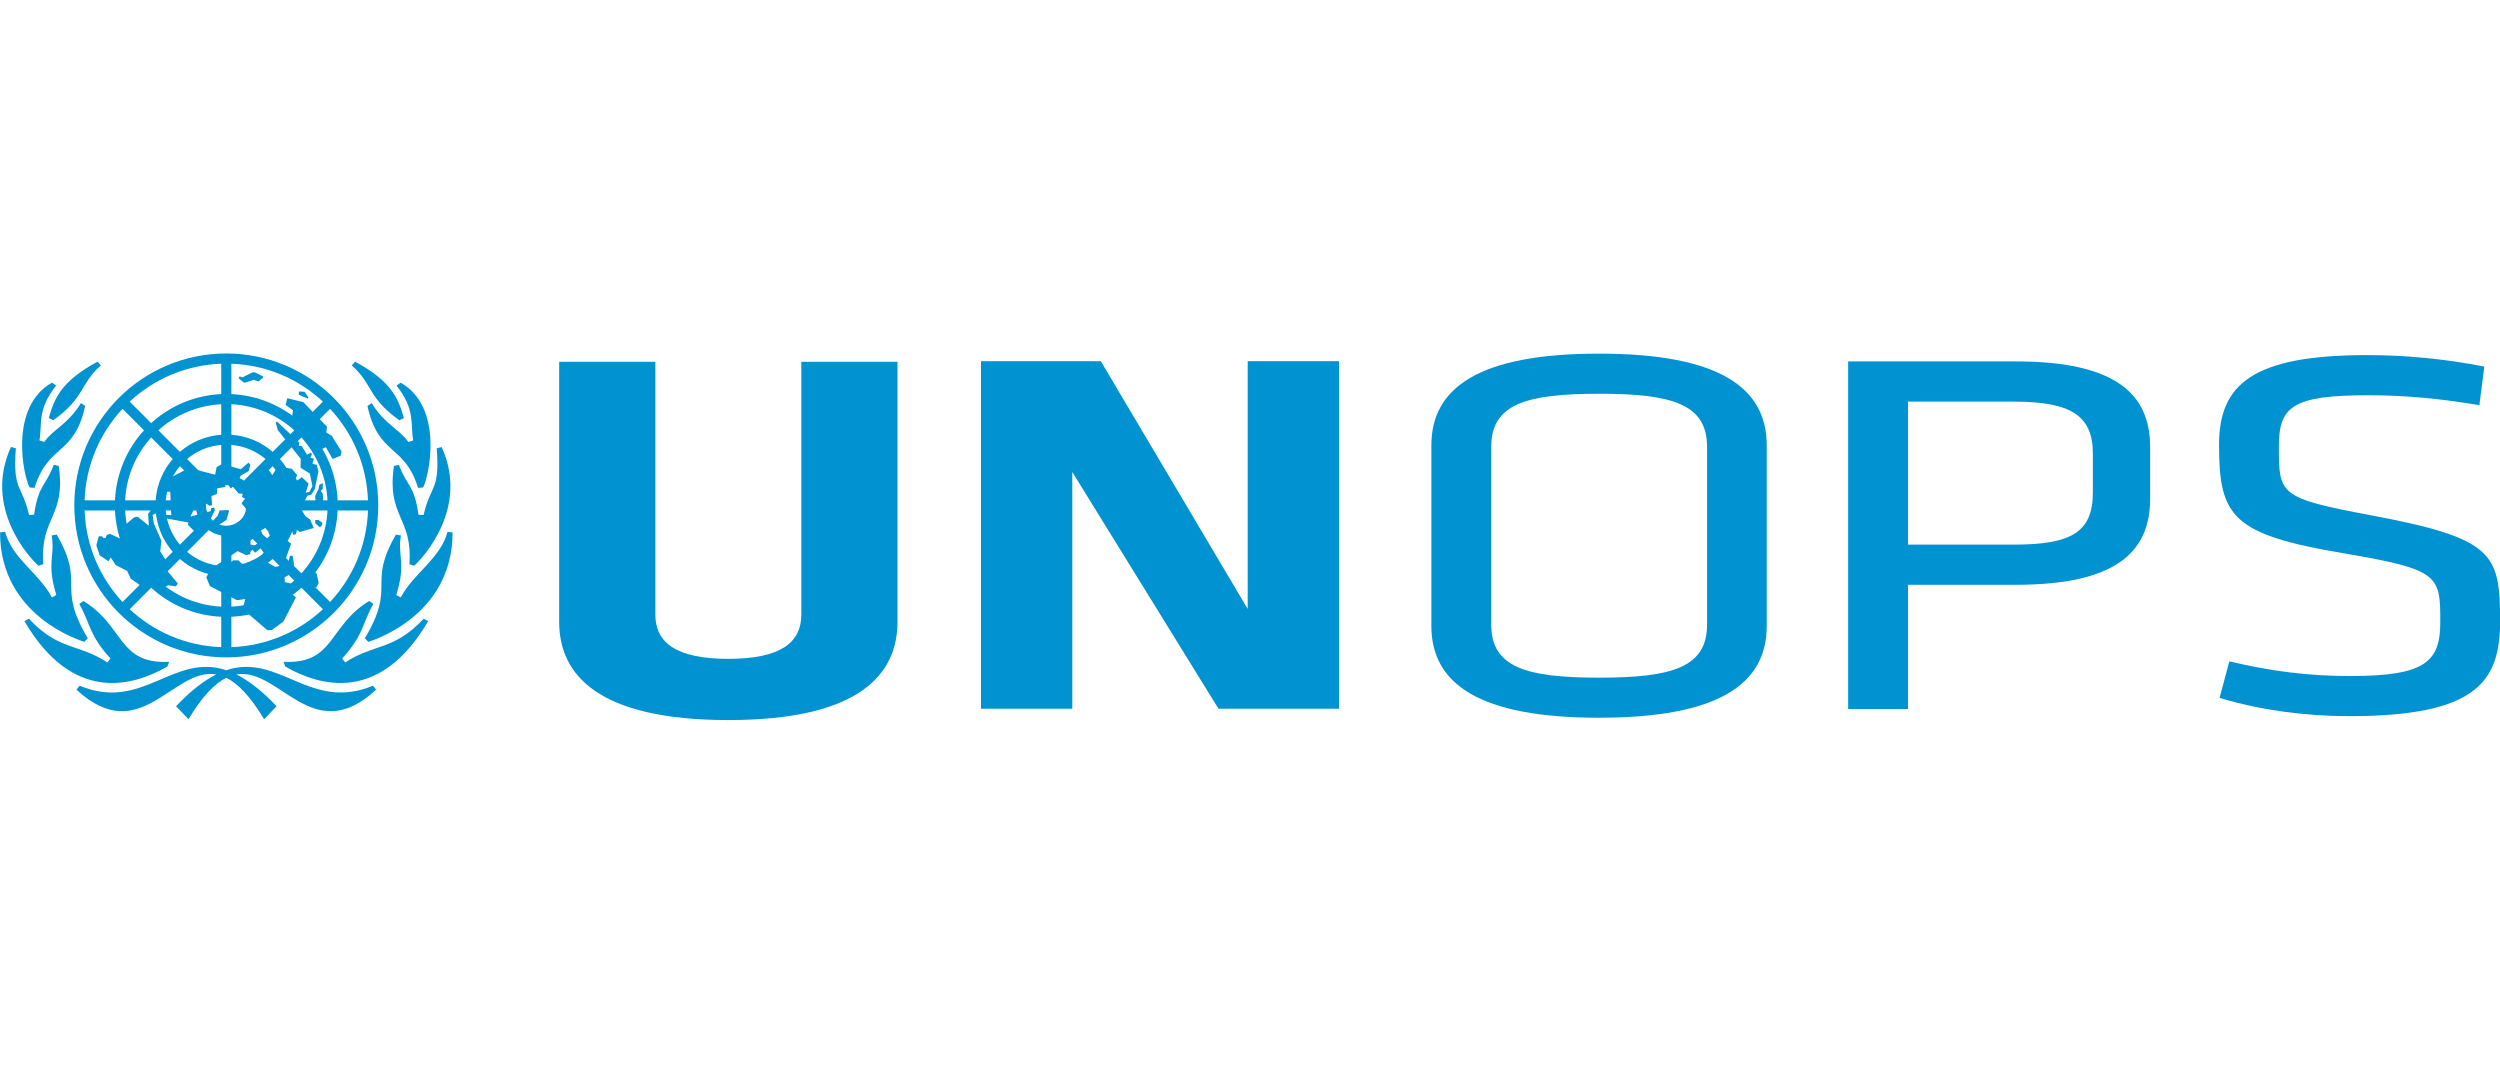
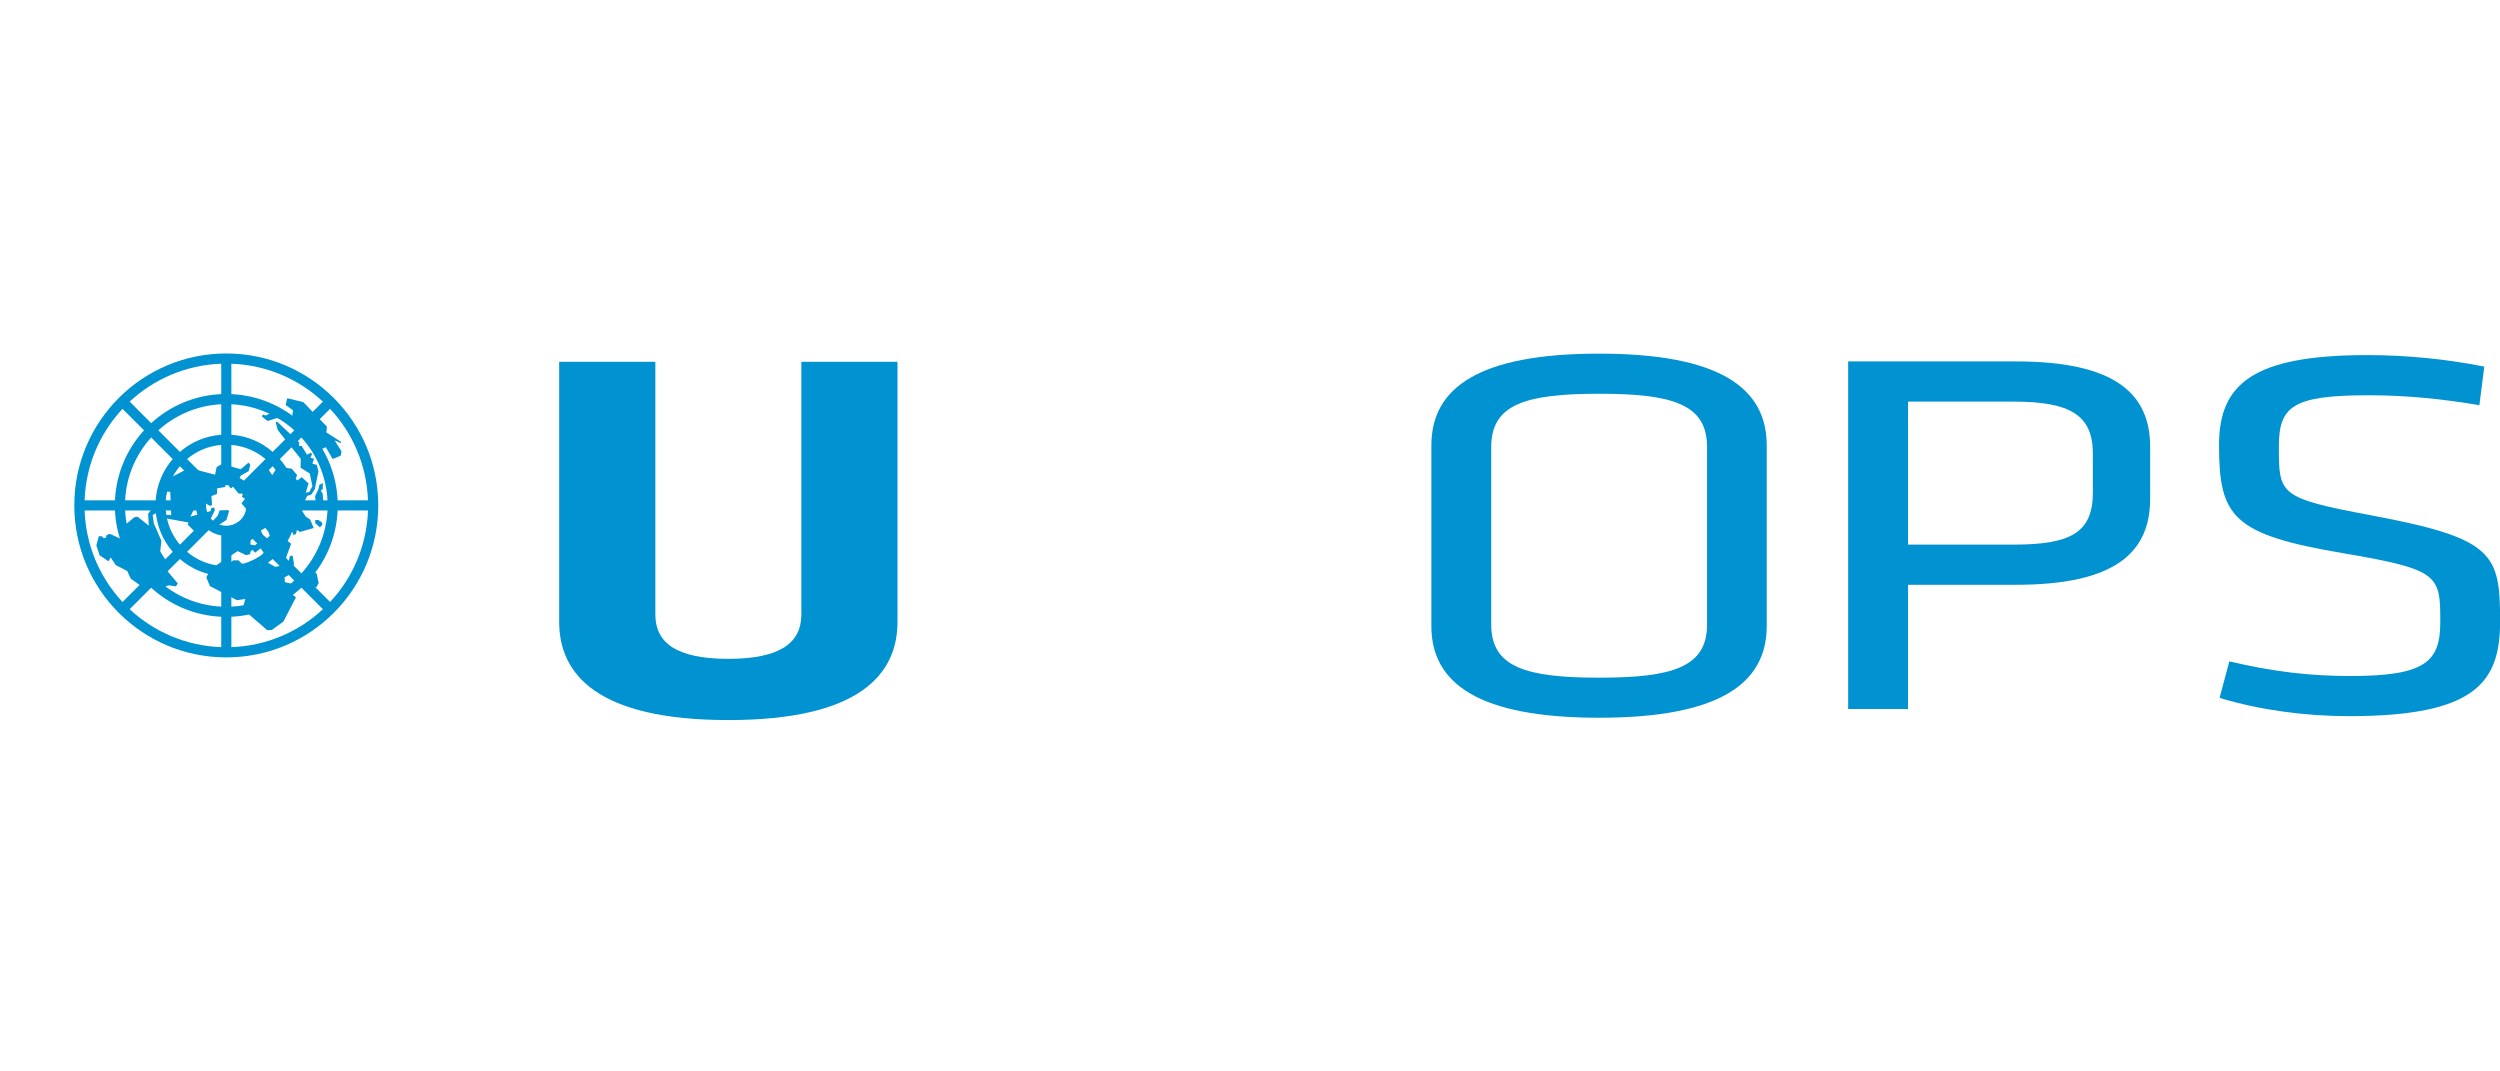
<svg xmlns="http://www.w3.org/2000/svg" height="150" width="350" version="1.1" viewBox="0 0 350 150">
  <g transform="translate(0 -902.36)">
    <g fill="#0092d1" transform="matrix(1.858 0 0 1.858 -106.34 -930.07)">
-       <path d="m59.836 1023c1.034-3.348 2.978-2.369 3.816-6.176l-0.316-0.215c-1.006 1.631-2.062 1.938-2.771 2.931l-0.36-0.119c0.221-1.238-0.185-2.312 1.258-4.132l-0.311-0.22c-3.274 1.855-2.149 7.061-1.69 7.896 0 0 0.168 0.013 0.375 0.035m3.744 11.601s0.141-0.144 0.268-0.266c-2.416-4.059-0.134-3.985-2.344-7.82 0 0-0.256 0.048-0.375 0.068 0.265 1.597-0.409 2.049 0.349 4.49l-0.336 0.177c-0.986-1.854-2.973-2.893-3.524-4.942l-0.38 0.049c-0.003 6.331 6.095 8.146 6.343 8.245m-2.336-16.699c2.43-1.738 1.968-2.7 3.592-4.135 0 0-0.165-0.18-0.253-0.28-2.761 1.486-3.263 2.795-3.676 4.25 0 0 0.156 0.077 0.336 0.165m-1.116 10.962 0.364-0.117c-0.255-3.594 1.726-3.522 1.165-7.402l-0.374-0.086c-0.6 1.613-1.16 1.499-1.482 3.763l-0.379 0.021c-0.532-2.322-1.244-1.799-0.993-5.026-0.141-0.038-0.22-0.062-0.369-0.101-2.095 4.564 1.384 8.338 2.067 8.95m9.717 7.594s0.074-0.205 0.134-0.356c-3.873 0.195-3.349-2.686-6.46-4.582-0.11 0.082-0.312 0.219-0.312 0.219 0.844 1.492 0.731 2.353 2.353 4.111l-0.233 0.301c-2.248-1.463-3.634-0.864-5.919-3.3 0 0-0.179 0.104-0.33 0.19 3.621 6.181 8.113 4.939 10.768 3.417m4.441 0.279c-3.989-1.335-6.319 3.141-11.05 1.166l-0.241 0.297c4.805 4.444 7.266-1.711 10.534-1.146-0.909 0.454-1.904 1.208-3.029 2.395 0.357 0.383 0.527 0.556 0.936 0.981 1.05-1.75 1.982-2.696 2.85-3.123 0.866 0.426 1.799 1.373 2.85 3.123 0.409-0.425 0.579-0.599 0.939-0.981-1.126-1.188-2.123-1.941-3.03-2.395 3.266-0.565 5.728 5.59 10.532 1.146l-0.241-0.297c-4.734 1.975-7.061-2.501-11.05-1.166m8.96-0.586-0.233-0.301c1.623-1.759 1.509-2.619 2.353-4.111 0 0-0.203-0.136-0.314-0.219-3.111 1.896-2.586 4.777-6.457 4.582 0.059 0.151 0.133 0.356 0.133 0.356 2.654 1.521 7.147 2.764 10.768-3.417-0.152-0.086-0.331-0.19-0.331-0.19-2.284 2.436-3.667 1.837-5.918 3.3m4.76-16.611c-0.708-0.994-1.762-1.3-2.769-2.931l-0.316 0.215c0.838 3.808 2.781 2.829 3.814 6.176 0.207-0.022 0.378-0.035 0.378-0.035 0.456-0.835 1.581-6.041-1.692-7.896l-0.31 0.22c1.441 1.82 1.038 2.895 1.256 4.132l-0.36 0.119zm-0.679-1.637c0.18-0.087 0.339-0.165 0.339-0.165-0.414-1.455-0.915-2.764-3.676-4.25-0.089 0.1-0.253 0.28-0.253 0.28 1.623 1.435 1.163 2.397 3.59 4.135m-0.258 8.613c-2.21 3.835 0.071 3.761-2.346 7.82 0.128 0.122 0.269 0.266 0.269 0.266 0.249-0.099 6.344-1.914 6.344-8.245l-0.379-0.049c-0.555 2.05-2.541 3.089-3.529 4.942l-0.335-0.177c0.759-2.441 0.085-2.893 0.35-4.49-0.119-0.02-0.374-0.068-0.374-0.068m2.083-1.472-0.383-0.021c-0.32-2.264-0.88-2.15-1.48-3.763l-0.372 0.086c-0.562 3.88 1.42 3.809 1.166 7.402l0.361 0.117c0.68-0.613 4.16-4.386 2.066-8.95-0.146 0.039-0.228 0.064-0.369 0.101 0.254 3.228-0.458 2.704-0.99 5.026" />
      <path d="m82.107 1031.6-1.619-1.619c1.284-1.405 2.095-3.249 2.186-5.279h2.289c-0.094 2.664-1.159 5.075-2.856 6.897m-18.499-6.897h2.289c0.092 2.03 0.905 3.874 2.189 5.279l-1.621 1.619c-1.695-1.823-2.763-4.234-2.856-6.897m2.856-7.661 1.621 1.62c-1.284 1.404-2.096 3.248-2.189 5.278h-2.289c0.094-2.664 1.161-5.076 2.856-6.898m13.146 6.898c-0.084-1.188-0.555-2.266-1.289-3.115l1.625-1.624c1.146 1.268 1.874 2.917 1.964 4.739h-2.3zm-1.289 3.877c0.734-0.848 1.205-1.926 1.289-3.114h2.3c-0.09 1.819-0.818 3.473-1.964 4.739l-1.625-1.625zm-3.654 4.893c2.031-0.09 3.874-0.902 5.28-2.188l1.619 1.62c-1.821 1.698-4.237 2.764-6.899 2.857v-2.29zm-6.044-2.188c1.404 1.285 3.249 2.098 5.28 2.188v2.29c-2.663-0.094-5.077-1.16-6.899-2.857l1.619-1.62zm0.338-5.819c0.083 1.188 0.554 2.266 1.288 3.114l-1.625 1.625c-1.146-1.266-1.875-2.92-1.961-4.739h2.299zm1.288-3.877c-0.734 0.848-1.202 1.926-1.288 3.114h-2.299c0.087-1.821 0.818-3.471 1.962-4.739l1.624 1.625zm3.655-4.893c-2.031 0.094-3.875 0.904-5.28 2.189l-1.619-1.623c1.821-1.696 4.236-2.761 6.899-2.855v2.289zm3.876 4.353c-0.846-0.734-1.925-1.205-3.112-1.289v-2.3c1.821 0.09 3.474 0.818 4.74 1.965l-1.627 1.624zm-1.238 3.654c-0.06-0.349-0.198-0.667-0.391-0.941l1.629-1.634c0.6 0.709 0.985 1.598 1.067 2.575h-2.305zm-0.391 1.708c0.195-0.275 0.331-0.596 0.391-0.944h2.305c-0.083 0.978-0.468 1.866-1.067 2.575l-1.629-1.631zm-1.484 4c1.188-0.085 2.266-0.555 3.112-1.289l1.627 1.624c-1.266 1.149-2.919 1.874-4.74 1.964v-2.299zm-3.877-1.289c0.848 0.734 1.925 1.204 3.114 1.289v2.299c-1.82-0.09-3.474-0.815-4.739-1.964l1.625-1.624zm1.239-3.655c0.06 0.347 0.195 0.669 0.391 0.944l-1.63 1.631c-0.599-0.709-0.984-1.597-1.066-2.575h2.305zm0.391-1.705c-0.196 0.276-0.331 0.595-0.389 0.941h-2.308c0.083-0.978 0.468-1.866 1.066-2.575l1.63 1.634zm1.484-4.001c-1.189 0.084-2.266 0.555-3.114 1.289l-1.625-1.624c1.265-1.147 2.919-1.875 4.739-1.965v2.3zm1.706 3.459c-0.276-0.196-0.595-0.331-0.943-0.391v-2.305c0.976 0.082 1.866 0.468 2.574 1.065l-1.631 1.631zm-0.943 4.121c0.347-0.056 0.666-0.193 0.943-0.391l1.634 1.631c-0.709 0.6-1.6 0.985-2.576 1.065v-2.305zm-1.709-0.391c0.278 0.199 0.598 0.335 0.945 0.391v2.305c-0.979-0.08-1.867-0.465-2.574-1.065l1.629-1.631zm0.945-4.121c-0.347 0.06-0.667 0.195-0.943 0.391l-1.631-1.63c0.706-0.599 1.595-0.984 2.574-1.066v2.305zm1.909 2.256c0 0.843-0.684 1.529-1.528 1.529s-1.528-0.686-1.528-1.529 0.684-1.526 1.528-1.526 1.528 0.684 1.528 1.526m4.134-6.199c-1.405-1.285-3.248-2.095-5.279-2.189v-2.289c2.661 0.094 5.077 1.159 6.899 2.855l-1.62 1.623zm5.016 5.817h-2.289c-0.091-2.03-0.902-3.874-2.188-5.278l1.62-1.62c1.696 1.819 2.763 4.234 2.856 6.898m-10.678-11.068c-6.324 0-11.451 5.122-11.451 11.449 0 6.325 5.128 11.451 11.451 11.451 6.325 0 11.452-5.126 11.452-11.451 0-6.326-5.128-11.449-11.452-11.449" />
-       <path d="m77.371 1026.8-0.33-0.225-0.151-0.361 0.328-0.198 0.237 0.284 0.106 0.3-0.19 0.2zm-0.662 0.319-0.27 0.21-0.338-0.061 0.02-0.329 0.203-0.121 0.43 0.165-0.045 0.136zm2.248-0.376 0.241-0.605 0.134 0.403 0.203-0.062 0.071-0.309 0.228 0.151 1.038-0.3-0.27-0.635-0.346-0.242-0.347-0.557 0.468-0.983 0.318-0.105 0.258-0.407 0.273-1.324-0.122-0.499-0.333-0.091 0.121-0.376-0.271-0.077 0.119-0.247-0.074-0.135-0.302 0.156-0.394-0.649-0.225-0.029 0.045-0.228-1.699-1.606-0.076 0.106 0.151 0.556 1.726 2.161-0.011 0.671 0.694 0.436 0.196 0.948-0.228 0.439-0.273 0.059 0.212-0.693-0.514-0.481-0.331 0.255-0.12-0.138 0.105-0.269-0.407-0.483-1.055-0.15-0.414 0.636-0.529-0.771-0.369 0.072 0.255 0.123-0.165 0.377-0.301 0.043-0.59 0.604h-0.436l-0.346-0.185 0.106-0.224 0.603-0.345 0.121-0.469-0.135-0.168-0.589 0.499-1.393-0.401-0.42 0.236-0.119 0.574-1.952-0.506-1.67 0.863-0.104 0.215-0.36-0.061-0.25 0.897-0.069 0.656-0.64 0.887 0.052 0.894-0.845-0.68-0.256 0.046-0.624 0.526-0.099 0.516 0.106 0.434-0.229 0.226-0.98-0.453-0.241 0.078-0.075 0.209-0.149 0.045-0.138-0.15h-0.241l-0.182 0.681 0.25 0.755 0.671 0.449 0.16-0.294 0.383 0.581 0.86 0.439 0.271 0.586 0.966 0.679 0.54-0.134 0.605 0.256 0.723-0.304 0.56 0.077 0.152-0.211-1.177-1.404 0.271-0.347-0.419-0.665 0.085-0.812-0.573-1.311-0.086-0.627 0.502-0.26 0.539-1.502 0.287 0.015 0.072 1.762-0.62-0.046-0.119 0.725 0.241 0.152 0.18-0.575 1.614 0.294-0.045 0.166 0.634 0.634 1.075-1.052 0.325-0.666-0.037-0.209-0.247 0.059-0.03 0.211-1.525 0.415 0.541-1.131 0.471 0.036 0.424 0.278 0.193-0.041-0.045-0.688 0.415-0.164 0.014-0.419 0.635-0.113-0.181-0.529 0.28-0.131 0.453 0.237-0.407 0.181 0.247 0.371 0.16-0.145 0.435 0.524h0.31l-0.061 0.246 0.235 0.139-0.271 0.349 0.333 0.393-0.015 0.406h0.212l-0.364 0.647-0.468-0.013-0.784 1.356 0.151 0.149-0.135 0.107-0.016 0.196 0.195 0.271-0.453 0.061 0.059 0.679 0.996-0.65 0.637 0.301 0.315-0.074v-0.168l0.164-0.166 0.198 0.226 0.422-0.331 0.223 0.331-0.297 0.394-0.709 0.287-0.014 0.255-0.635-0.121-0.242-0.241h-0.391l-0.212 0.151-0.559-0.122-0.932 0.635-0.33 0.613 0.271 0.662 2.034 1.064 0.634-0.092-0.151 0.557 0.318 0.512 1.491 1.286 0.331-0.016 0.877-0.634 0.948-1.825-0.27-0.229 0.496-0.677-1.06-0.24-0.025-0.36 0.619-0.366 0.09-0.691-0.105-0.586-0.196 0.026-0.12 0.499-0.106 0.135-0.877 0.193-1.052-0.598 0.166-0.289 1.613 0.421 0.464-1.278-0.309-0.249-0.231 0.035-0.708 0.286 0.089-0.165 0.953-0.376zm1.699 2.381-0.114 0.041 0.072 0.24-0.155 0.234-0.061 0.652 0.181 0.221 0.492-0.018 0.174-0.328-0.155-0.714-0.435-0.33zm-6.16-4.386-0.077-0.065-0.634 0.023-0.152 0.406-0.526 0.56 0.391 0.281 0.796-0.527 0.203-0.677zm6.907-1.528 0.15-0.122v-0.454l-0.258 0.136-0.058 0.3-0.258 0.545 0.044 0.542 0.595 0.366-0.066-1.074-0.15-0.24zm-0.422 2.212 0.007 0.241 0.354 0.309 0.163-0.172 0.016-0.172-0.299-0.212-0.241 0.01zm1.249-6.345-0.409-0.254 0.052-0.431-1.784-1.853-1.21-0.295-0.122 0.51 0.554 0.399-0.134 0.974 0.504 0.091 0.318 0.364 0.091 0.662 0.511 0.214 0.494 0.777 0.69-0.3 0.515 0.889 0.606-0.251 0.062-0.318-0.739-1.179zm-1.756-2.876-0.28-0.439-0.439-0.03v0.256l0.679 0.286 0.04-0.074zm-4.766-1.134 0.64-0.21 0.362 0.12 0.339-0.275 0.019-0.093-0.627-0.311-0.17-0.01-0.766 0.384-0.212-0.074-0.09 0.135 0.407 0.33h0.099z" />
+       <path d="m77.371 1026.8-0.33-0.225-0.151-0.361 0.328-0.198 0.237 0.284 0.106 0.3-0.19 0.2zm-0.662 0.319-0.27 0.21-0.338-0.061 0.02-0.329 0.203-0.121 0.43 0.165-0.045 0.136zm2.248-0.376 0.241-0.605 0.134 0.403 0.203-0.062 0.071-0.309 0.228 0.151 1.038-0.3-0.27-0.635-0.346-0.242-0.347-0.557 0.468-0.983 0.318-0.105 0.258-0.407 0.273-1.324-0.122-0.499-0.333-0.091 0.121-0.376-0.271-0.077 0.119-0.247-0.074-0.135-0.302 0.156-0.394-0.649-0.225-0.029 0.045-0.228-1.699-1.606-0.076 0.106 0.151 0.556 1.726 2.161-0.011 0.671 0.694 0.436 0.196 0.948-0.228 0.439-0.273 0.059 0.212-0.693-0.514-0.481-0.331 0.255-0.12-0.138 0.105-0.269-0.407-0.483-1.055-0.15-0.414 0.636-0.529-0.771-0.369 0.072 0.255 0.123-0.165 0.377-0.301 0.043-0.59 0.604h-0.436l-0.346-0.185 0.106-0.224 0.603-0.345 0.121-0.469-0.135-0.168-0.589 0.499-1.393-0.401-0.42 0.236-0.119 0.574-1.952-0.506-1.67 0.863-0.104 0.215-0.36-0.061-0.25 0.897-0.069 0.656-0.64 0.887 0.052 0.894-0.845-0.68-0.256 0.046-0.624 0.526-0.099 0.516 0.106 0.434-0.229 0.226-0.98-0.453-0.241 0.078-0.075 0.209-0.149 0.045-0.138-0.15h-0.241l-0.182 0.681 0.25 0.755 0.671 0.449 0.16-0.294 0.383 0.581 0.86 0.439 0.271 0.586 0.966 0.679 0.54-0.134 0.605 0.256 0.723-0.304 0.56 0.077 0.152-0.211-1.177-1.404 0.271-0.347-0.419-0.665 0.085-0.812-0.573-1.311-0.086-0.627 0.502-0.26 0.539-1.502 0.287 0.015 0.072 1.762-0.62-0.046-0.119 0.725 0.241 0.152 0.18-0.575 1.614 0.294-0.045 0.166 0.634 0.634 1.075-1.052 0.325-0.666-0.037-0.209-0.247 0.059-0.03 0.211-1.525 0.415 0.541-1.131 0.471 0.036 0.424 0.278 0.193-0.041-0.045-0.688 0.415-0.164 0.014-0.419 0.635-0.113-0.181-0.529 0.28-0.131 0.453 0.237-0.407 0.181 0.247 0.371 0.16-0.145 0.435 0.524h0.31l-0.061 0.246 0.235 0.139-0.271 0.349 0.333 0.393-0.015 0.406h0.212l-0.364 0.647-0.468-0.013-0.784 1.356 0.151 0.149-0.135 0.107-0.016 0.196 0.195 0.271-0.453 0.061 0.059 0.679 0.996-0.65 0.637 0.301 0.315-0.074v-0.168l0.164-0.166 0.198 0.226 0.422-0.331 0.223 0.331-0.297 0.394-0.709 0.287-0.014 0.255-0.635-0.121-0.242-0.241h-0.391l-0.212 0.151-0.559-0.122-0.932 0.635-0.33 0.613 0.271 0.662 2.034 1.064 0.634-0.092-0.151 0.557 0.318 0.512 1.491 1.286 0.331-0.016 0.877-0.634 0.948-1.825-0.27-0.229 0.496-0.677-1.06-0.24-0.025-0.36 0.619-0.366 0.09-0.691-0.105-0.586-0.196 0.026-0.12 0.499-0.106 0.135-0.877 0.193-1.052-0.598 0.166-0.289 1.613 0.421 0.464-1.278-0.309-0.249-0.231 0.035-0.708 0.286 0.089-0.165 0.953-0.376zm1.699 2.381-0.114 0.041 0.072 0.24-0.155 0.234-0.061 0.652 0.181 0.221 0.492-0.018 0.174-0.328-0.155-0.714-0.435-0.33zm-6.16-4.386-0.077-0.065-0.634 0.023-0.152 0.406-0.526 0.56 0.391 0.281 0.796-0.527 0.203-0.677zm6.907-1.528 0.15-0.122v-0.454l-0.258 0.136-0.058 0.3-0.258 0.545 0.044 0.542 0.595 0.366-0.066-1.074-0.15-0.24zm-0.422 2.212 0.007 0.241 0.354 0.309 0.163-0.172 0.016-0.172-0.299-0.212-0.241 0.01zm1.249-6.345-0.409-0.254 0.052-0.431-1.784-1.853-1.21-0.295-0.122 0.51 0.554 0.399-0.134 0.974 0.504 0.091 0.318 0.364 0.091 0.662 0.511 0.214 0.494 0.777 0.69-0.3 0.515 0.889 0.606-0.251 0.062-0.318-0.739-1.179zv0.256l0.679 0.286 0.04-0.074zm-4.766-1.134 0.64-0.21 0.362 0.12 0.339-0.275 0.019-0.093-0.627-0.311-0.17-0.01-0.766 0.384-0.212-0.074-0.09 0.135 0.407 0.33h0.099z" />
      <path d="m124.86 1013.5v19.59c0 3.973-2.889 7.404-12.745 7.404-9.855 0-12.748-3.431-12.748-7.404v-19.59h7.247v19.041c0 2.121 1.57 3.341 5.5 3.341 3.931 0 5.5-1.22 5.5-3.341v-19.041h7.245z" />
-       <path d="m138.03 1021.8v17.842h-6.878v-26.189h9.027l11.068 18.669v-18.669h6.88v26.189h-9.079l-11.019-17.842z" />
      <path d="m208.97 1016.5h-7.969v10.775h7.969c4.303 0 5.96-0.91 5.96-3.922v-2.934c0-2.871-1.657-3.919-5.96-3.919m-12.478-3.029h12.639c7.492 0 10.116 2.44 10.116 6.449v3.893c0 4.051-2.624 6.489-10.116 6.489h-8.13v9.359h-4.509v-26.189z" />
      <path d="m185.86 1033.3c0 3.224-2.627 4-8.13 4-5.505 0-8.133-0.776-8.133-4v-13.391c0-3.225 2.627-4.002 8.133-4.002 5.503 0 8.13 0.777 8.13 4.002v13.391zm-8.139-20.415c-9.015 0-12.634 2.549-12.634 6.914v13.61c0 4.364 3.619 6.91 12.634 6.91 9.02 0 12.635-2.546 12.635-6.91v-13.61c0-4.365-3.615-6.914-12.635-6.914" />
      <path d="m234.24 1040.2c-3.359 0-6.772-0.472-9.762-1.377l0.736-2.751c3.197 0.748 5.933 1.104 9.13 1.104 5.611 0 6.765-1.064 6.765-4.051 0-3.541-0.052-3.97-7.237-5.19-8.436-1.416-9.434-2.75-9.434-8.176 0-4.561 2.518-6.765 11.165-6.765 3.04 0 6.039 0.315 8.821 0.866l-0.369 2.908c-2.779-0.469-5.46-0.748-8.345-0.748-5.715 0-6.764 0.829-6.764 3.856 0 3.618 0 3.889 6.921 5.186 9.276 1.735 9.749 2.873 9.749 7.981 0 4.561-1.781 7.157-11.376 7.157" />
    </g>
  </g>
</svg>